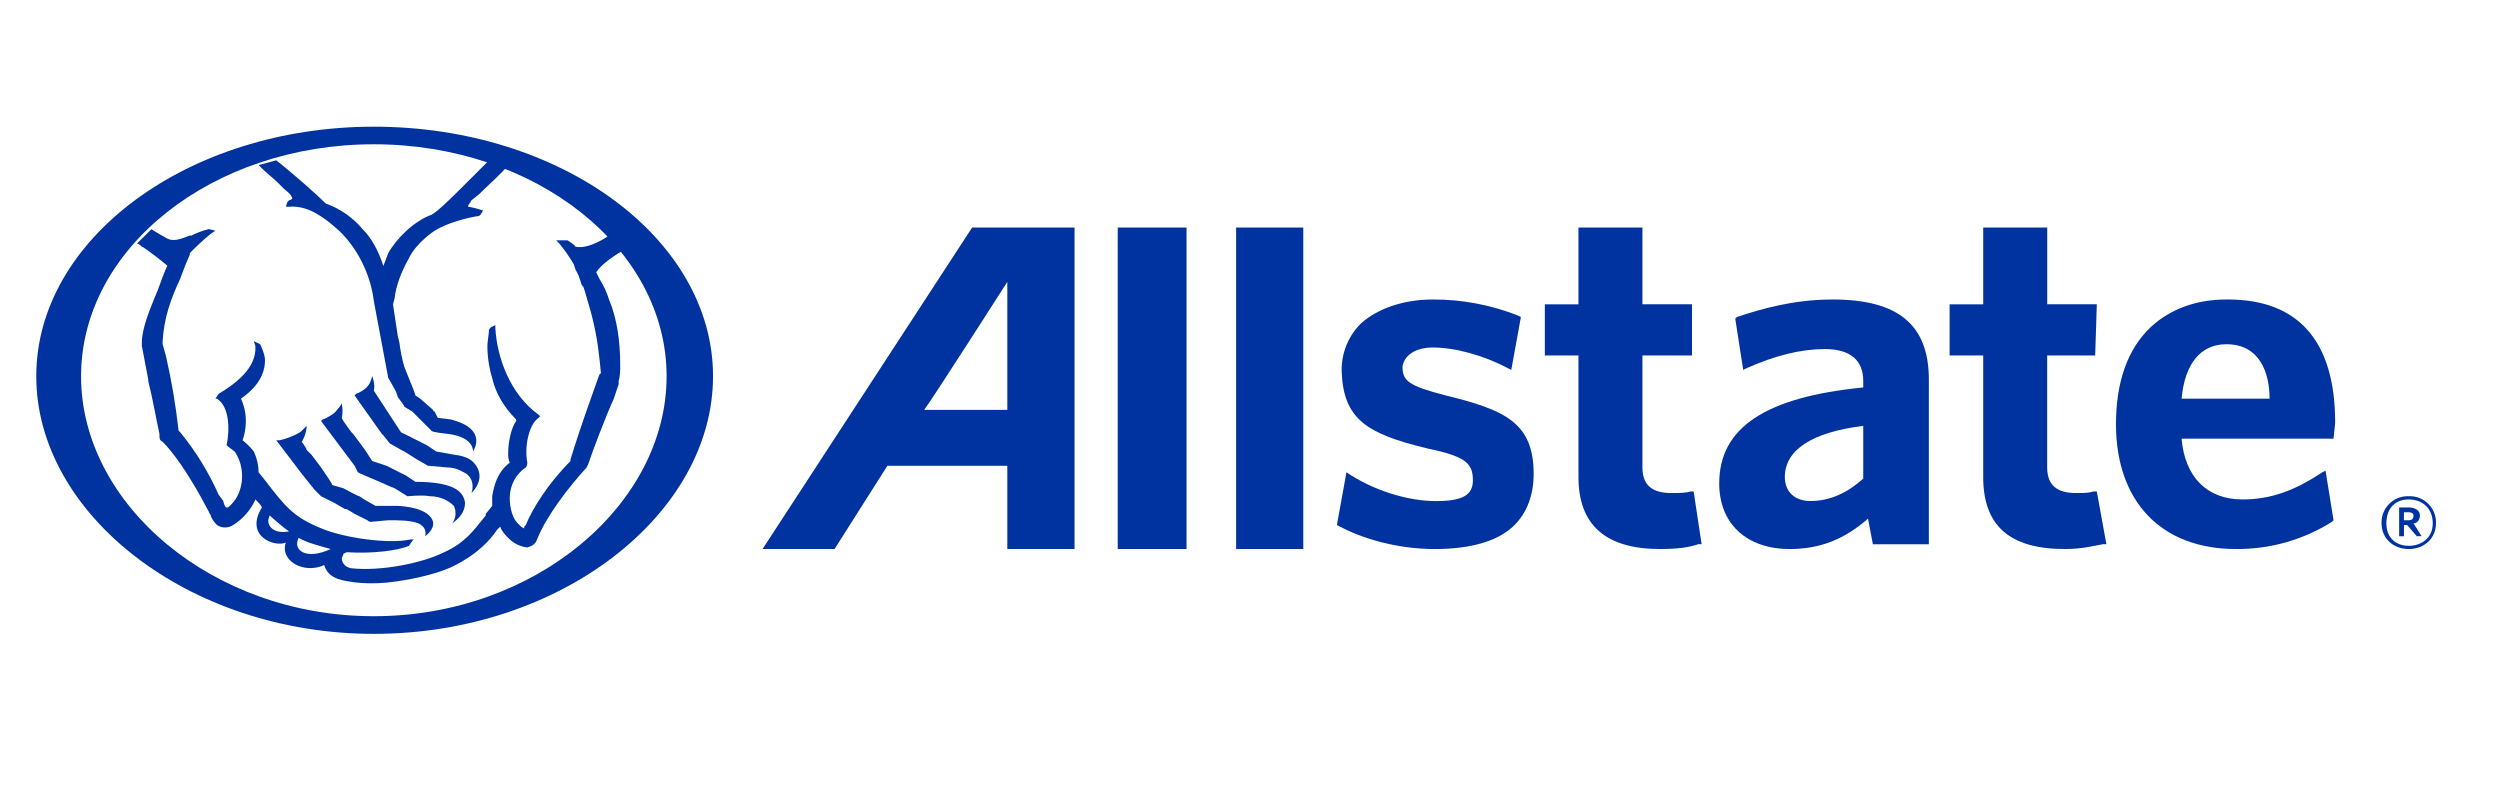
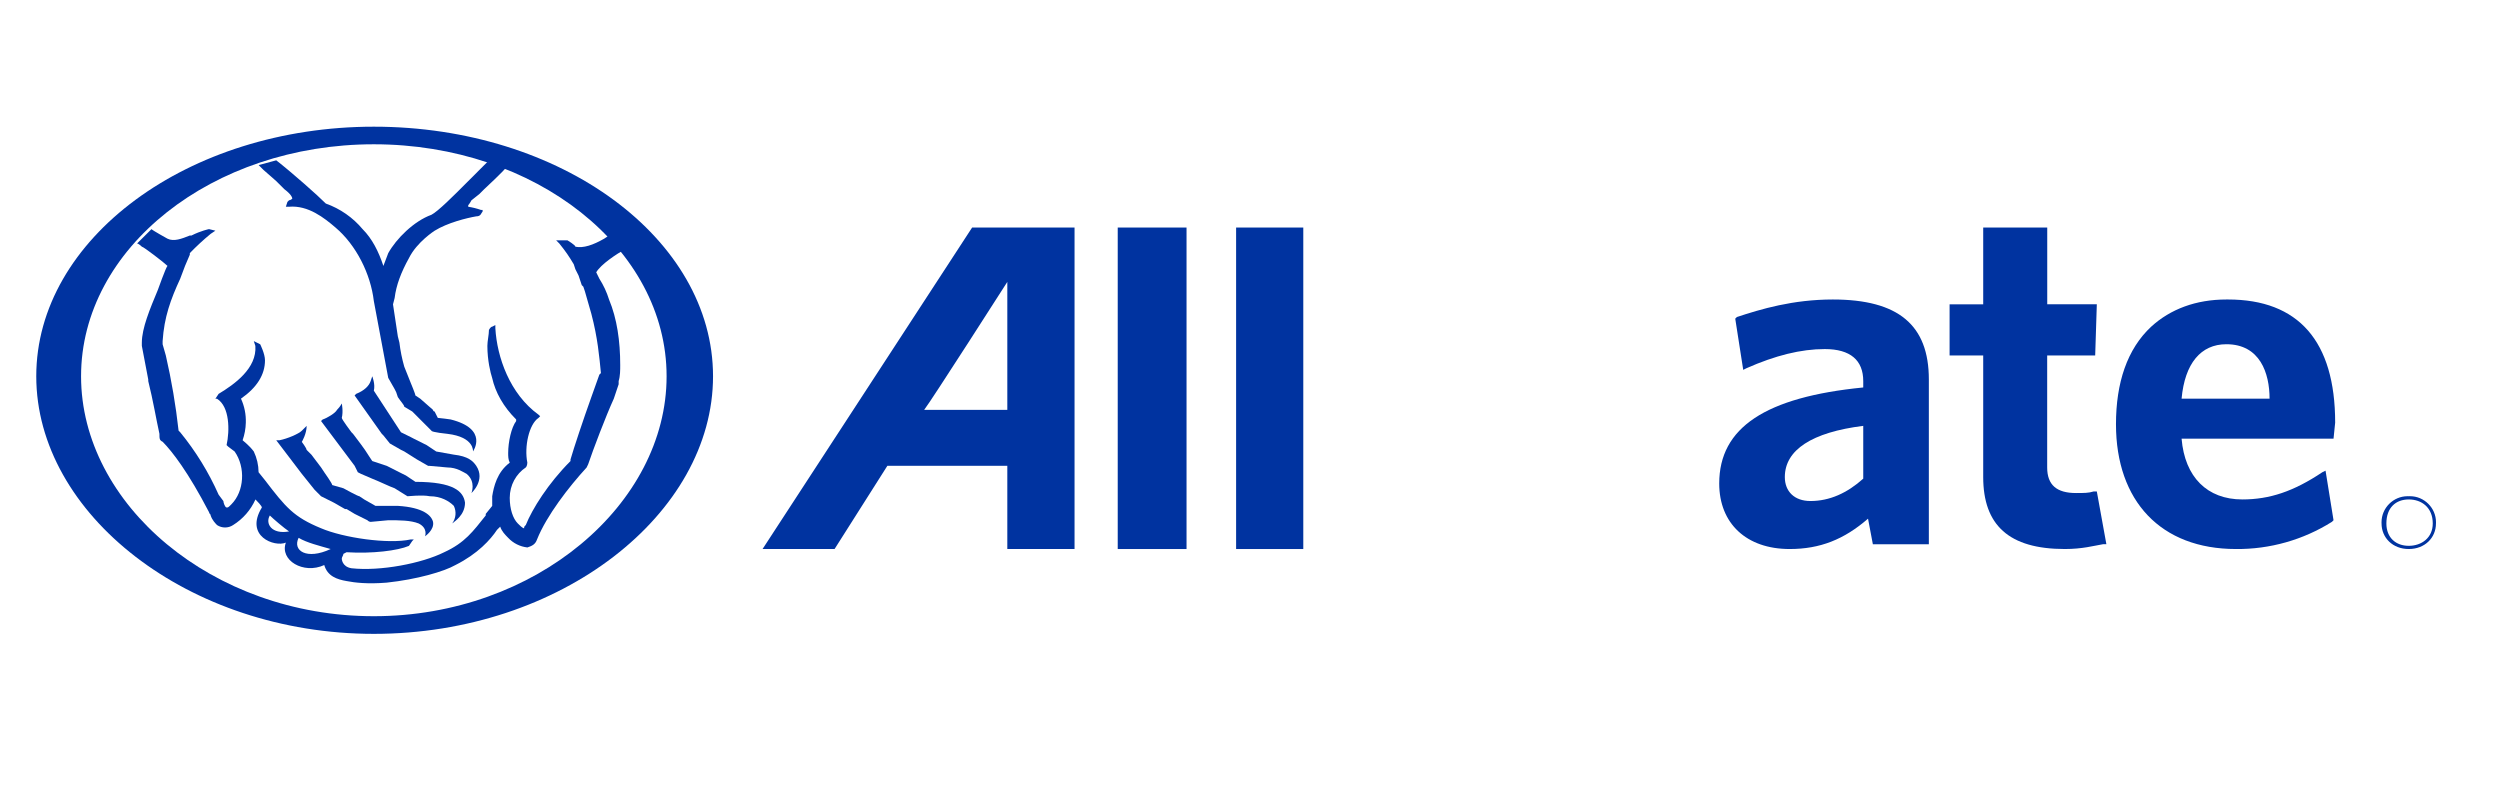
<svg xmlns="http://www.w3.org/2000/svg" width="100%" height="100%" viewBox="0 0 7105 2255" version="1.1" xml:space="preserve" style="fill-rule:evenodd;clip-rule:evenodd;stroke-linejoin:round;stroke-miterlimit:2;">
  <g>
    <path d="M1062.43,360.041c-527.545,0 -959.376,318.246 -959.376,709.351c-0,390.934 432.003,732.034 959.376,732.034c532.014,0 964.017,-341.1 964.017,-732.034c-0,-391.105 -432.003,-709.351 -964.017,-709.351Zm0,50.005c459.154,0 832.045,295.563 832.045,659.346c-0,363.612 -372.891,681.857 -832.045,681.857c-459.153,0 -832.044,-318.245 -832.044,-681.857c0,-363.783 372.891,-659.346 832.044,-659.346Zm1700.35,236.623l-595.594,913.667l204.66,0l150.015,-236.45l340.929,-0l-0,236.45l191.085,0l-0,-913.667l-291.095,-0Zm100.01,154.483l-0,363.611l-236.279,-0c18.215,-22.683 236.279,-363.611 236.279,-363.611Zm3982.88,609.169c-1.112,-0.05 -2.226,-0.076 -3.34,-0.076c-40.629,0 -74.062,33.433 -74.062,74.063c-0,1.114 0.025,2.228 0.075,3.34c-0,40.898 31.962,72.688 77.327,72.688c45.538,0 77.328,-31.79 77.328,-72.688c0.056,-1.172 0.084,-2.346 0.084,-3.52c-0,-40.536 -33.356,-73.891 -73.891,-73.891c-1.174,-0 -2.348,0.028 -3.521,0.084Zm0,9.107c36.43,0 68.22,22.855 68.22,68.22c0,40.898 -31.79,63.581 -68.22,63.581c-36.258,-0 -63.58,-22.683 -63.58,-63.581c0,-45.365 27.322,-68.22 63.58,-68.22Z" style="fill:#0033a0;fill-rule:nonzero;" />
-     <path d="M6818.35,1442.28l0,81.795l13.747,0l0,-31.962l8.936,0l27.494,31.79l13.575,0l-22.854,-36.43c9.107,0 18.215,-9.107 18.215,-22.682c-0,-13.747 -13.576,-22.683 -31.791,-22.683l-27.322,0.172Zm13.747,13.575l13.747,0c8.936,0 13.404,4.468 13.404,9.108c-0,9.107 -4.468,13.575 -13.576,13.575l-13.747,-0l0.172,-22.683Z" style="fill:#0033a0;fill-rule:nonzero;" />
    <path d="M3513.03,1560.34l190.913,0l0,-913.667l-190.913,-0l0,913.667Zm-336.46,0l195.552,0l0,-913.667l-195.552,-0l-0,913.667Z" style="fill:#0033a0;fill-rule:nonzero;" />
    <path d="M6327.4,851.157c-86.435,-0 -159.123,27.322 -213.767,77.327c-68.22,63.581 -100.011,159.123 -100.011,277.177c0,218.235 127.333,354.675 340.929,354.675c96.48,0.906 191.218,-25.94 272.88,-77.327l4.468,-4.468l-22.683,-140.908l-9.107,4.468c-81.796,54.645 -150.016,77.327 -227.343,77.327c-100.011,0 -163.591,-63.58 -172.698,-172.698l431.831,0l4.639,-45.537c0,-231.983 -104.649,-350.036 -304.67,-350.036l-4.468,-0Zm0,127.161c95.371,-0 122.693,81.967 122.693,154.655l-250.025,-0c9.107,-100.01 54.644,-154.655 127.16,-154.655l0.172,-0Z" style="fill:#0033a0;fill-rule:nonzero;" />
    <path d="M5636.27,646.669l0,218.235l-95.542,0l-0,145.376l95.542,-0l0,345.396c0,136.44 72.688,204.66 231.983,204.66c49.833,0 81.795,-9.107 108.946,-13.747l9.107,0l-27.151,-149.843l-9.107,-0c-13.747,4.467 -27.494,4.467 -50.005,4.467c-54.645,0 -81.967,-22.682 -81.967,-72.688l-0,-318.245l136.44,-0l4.639,-145.548l-140.907,0l-0,-218.063l-181.978,-0Z" style="fill:#0033a0;fill-rule:nonzero;" />
    <path d="M5208.91,851.157c-113.586,-0 -204.489,27.322 -272.709,49.833l-4.639,4.64l22.682,145.547l9.108,-4.639c81.967,-36.258 154.655,-54.473 222.703,-54.473c72.86,-0 109.29,31.79 109.29,91.074l-0,18.044c-277.348,27.322 -409.321,113.757 -409.321,272.88c0,113.585 77.328,186.273 200.193,186.273c86.263,0 154.655,-27.15 222.703,-86.263l13.747,72.688l159.123,-0l-0,-468.261c-0,-154.655 -86.435,-227.343 -272.88,-227.343Zm86.435,359.143l-0,150.016c-45.538,40.897 -95.543,63.58 -150.016,63.58c-45.537,0 -72.859,-27.15 -72.859,-68.048c-0,-77.328 77.327,-127.333 222.875,-145.548Z" style="fill:#0033a0;fill-rule:nonzero;" />
-     <path d="M4485.98,646.669l0,218.235l-95.542,0l-0,145.376l95.542,-0l0,345.396c0,136.44 77.328,204.66 231.983,204.66c49.833,0 81.795,-4.468 108.946,-13.747l9.107,0l-22.683,-149.843l-9.107,-0c-13.747,4.467 -31.79,4.467 -54.473,4.467c-54.645,0 -81.967,-22.682 -81.967,-72.688l-0,-318.245l140.908,-0l-0,-145.548l-140.908,0l-0,-218.063l-181.806,-0Zm-618.276,272.708c-36.207,35.93 -55.996,85.277 -54.645,136.268c4.64,136.44 72.86,177.338 241.09,218.236c109.118,22.854 131.801,41.069 131.801,91.074c-0,40.898 -27.323,59.113 -104.65,59.113c-77.328,-0 -168.231,-27.494 -240.919,-72.86l-13.747,-9.107l-27.15,150.015l9.107,4.64c59.113,31.79 159.123,63.58 268.069,63.58c104.822,0 182.149,-22.683 227.515,-68.048c36.258,-36.43 54.473,-86.435 54.473,-145.548c-0,-145.547 -81.796,-181.805 -250.026,-222.875c-104.65,-27.15 -122.693,-40.897 -122.693,-81.795c4.468,-31.79 36.258,-54.473 86.263,-54.473c63.581,0 145.548,22.683 213.768,59.113l9.107,4.467l27.323,-150.015l-9.108,-4.64c-76.755,-30.281 -158.578,-45.677 -241.09,-45.365c-86.263,-0 -159.123,27.322 -204.488,68.22" style="fill:#0033a0;fill-rule:nonzero;" />
    <path d="M430.581,651.136l-41.07,40.898c4.64,0 13.747,9.108 13.747,9.108c4.468,-0 63.581,45.365 72.688,54.472c-4.639,4.468 -27.322,68.221 -27.322,68.221c-22.683,54.472 -45.537,109.117 -45.537,150.015l-0,9.107l18.214,95.543l0,4.468c13.748,54.644 22.683,109.117 31.791,150.015c-0,13.747 -0,18.215 9.279,22.683c27.15,27.494 72.688,86.435 131.8,200.192c0,4.468 4.468,4.468 4.468,9.108c4.64,13.747 13.747,22.682 18.215,27.322c13.776,9.122 31.761,9.122 45.537,-0c27.986,-17.396 50.134,-42.777 63.581,-72.86c4.468,4.64 18.215,18.215 18.215,22.855c-50.005,81.795 36.258,113.414 68.22,99.838c-18.215,50.005 49.833,91.075 109.118,63.752c9.107,31.791 36.429,40.898 63.58,45.538c22.855,4.468 59.113,8.935 113.757,4.468c86.263,-9.108 163.591,-31.791 195.381,-50.006c63.581,-31.79 100.182,-72.687 118.225,-100.01l9.108,-9.107c4.639,13.747 13.747,22.683 22.683,31.79c14.353,15.351 33.751,25.05 54.644,27.322c13.747,-4.467 22.683,-9.107 27.323,-22.682c27.322,-68.22 90.903,-150.016 140.908,-204.489l4.467,-9.279c13.748,-40.898 50.006,-136.44 72.86,-186.445l13.747,-40.898l0,-9.107c4.468,-13.747 4.468,-31.791 4.468,-45.366c0,-68.22 -9.107,-131.972 -31.79,-186.445c-6.474,-20.848 -15.721,-40.73 -27.494,-59.113l-8.936,-18.215c13.747,-22.682 54.473,-50.005 86.435,-68.22l4.468,-4.467l-40.898,-41.07l-27.322,18.215c-31.79,18.215 -59.113,27.494 -81.796,22.855c0,-4.64 -22.682,-18.215 -22.682,-18.215l-32.134,-0l9.107,9.107c18.215,22.683 27.495,36.258 41.07,59.113l4.468,13.747l9.107,18.043l9.108,27.322l4.467,4.468l4.64,13.747l18.215,63.581c18.043,68.22 22.683,122.693 27.15,168.23l-4.467,4.468l-22.683,63.58c-22.855,63.752 -50.177,145.72 -59.285,177.51l0,4.468c-63.58,63.58 -108.945,136.44 -127.16,181.977c-4.64,4.468 -4.64,4.468 -4.64,9.107c-4.468,0 -13.575,-9.107 -18.043,-13.747c-13.747,-13.747 -22.855,-40.897 -22.855,-72.688c0,-36.429 18.215,-68.22 45.538,-86.435c4.467,-4.467 4.467,-13.747 4.467,-13.747c-9.107,-45.365 4.64,-108.946 31.791,-127.16l4.639,-4.64l-4.639,-4.468c-81.796,-59.113 -118.054,-163.762 -122.693,-245.73l-0,-8.935l-9.108,4.639c-4.468,0 -9.107,9.108 -9.107,9.108c-0,13.747 -4.468,31.79 -4.468,45.365c-0,41.07 8.936,77.328 13.575,91.075c9.108,40.898 31.79,81.795 68.22,118.053l0,4.64c-13.747,18.215 -22.682,59.113 -22.682,90.903c-0,9.107 -0,18.215 4.467,27.322c-36.258,27.151 -45.365,68.048 -49.833,95.371l0,27.494l-18.387,22.683l0,4.468c-36.258,45.365 -58.94,77.327 -118.053,104.478c-63.58,31.79 -181.977,54.644 -263.773,45.537c-27.322,-4.64 -27.322,-27.322 -27.322,-27.322c-0,-4.468 4.639,-9.108 4.639,-13.576l8.936,-4.639c72.86,4.639 145.548,-4.468 177.338,-18.043l9.279,-13.748l4.468,-4.467l-9.107,-0c-63.581,13.747 -190.914,-4.64 -254.666,-31.962c-77.327,-31.791 -100.01,-59.113 -159.123,-136.441l-18.215,-22.682c-0.166,-20.402 -4.8,-40.522 -13.575,-58.941c-13.747,-18.215 -27.322,-27.494 -31.79,-31.962c5.61,-16.036 8.683,-32.85 9.107,-49.833c0.786,-23.554 -3.921,-46.971 -13.747,-68.392c45.538,-31.79 68.22,-68.22 68.22,-109.118c0,-18.215 -13.575,-45.365 -13.575,-45.365l-18.215,-9.108l4.468,13.747c4.64,63.581 -59.113,108.946 -104.478,136.268l-9.108,13.748l4.468,-0c36.43,22.511 36.43,90.731 27.323,131.8l4.639,4.468l18.215,13.747c31.79,45.365 27.151,113.586 -9.107,150.015c-9.108,9.108 -9.108,9.108 -13.747,9.108c-4.468,-0 -9.108,-13.747 -9.108,-18.215l-13.575,-18.215c-28.292,-63.719 -64.992,-123.362 -109.118,-177.338l-4.639,-4.639c-7.967,-71.837 -20.073,-143.155 -36.258,-213.596l-9.108,-31.79l0,-9.108c4.468,-68.22 22.683,-118.225 50.005,-177.338l13.747,-36.43l13.576,-31.79l-0,-4.468c18.638,-19.334 38.375,-37.579 59.112,-54.644l13.575,-9.108l-18.214,-4.468c-0,0 -22.683,4.468 -49.834,18.215l-4.639,0c-22.855,9.108 -45.538,18.043 -63.581,8.936c0,-0 -41.069,-22.683 -45.537,-27.151l0.172,0Zm336.289,813.83c9.107,9.107 41.069,36.429 54.644,45.365c-50.005,9.108 -68.22,-22.683 -54.644,-45.365Zm81.967,63.58c22.682,13.747 59.112,22.683 90.902,31.79c-68.22,31.962 -109.117,4.64 -91.074,-31.79l0.172,-0Z" style="fill:#0033a0;fill-rule:nonzero;" />
    <g>
      <path d="M735.079,469.159l13.747,13.747l36.258,31.79l22.683,22.683c18.215,13.747 22.855,22.683 22.855,27.322c-0,0 -4.64,4.468 -9.108,4.468l-4.639,4.64l-4.468,13.747l9.107,0c54.473,-4.64 100.011,31.79 131.801,58.941c59.112,50.005 100.01,131.972 109.117,209.128l40.898,218.235l18.215,31.962l4.468,8.936l4.64,13.747c9.107,13.747 18.214,22.683 18.214,27.322l22.683,13.576l54.645,54.644c-0,4.468 45.365,8.936 45.365,8.936c77.328,9.107 72.688,50.005 72.688,50.005c0,0 45.538,-63.58 -63.58,-90.903c-0,0 -31.79,-4.467 -36.43,-4.467l-9.107,-18.215c-4.468,-0 -4.468,-4.468 -4.468,-4.468l-36.43,-31.962l-13.747,-9.108c-0,-4.468 -13.404,-36.258 -13.404,-36.258l-18.215,-45.709c-6.392,-22.337 -10.989,-45.15 -13.747,-68.22l-4.467,-17.699l-13.748,-91.075l4.64,-18.043c4.468,-36.43 18.215,-72.86 40.898,-113.757c22.682,-45.538 72.688,-77.328 72.688,-77.328c36.429,-22.683 91.074,-36.258 118.225,-40.898c13.747,0 13.747,-9.107 18.215,-13.747l-0,-4.468l-4.468,0c-11.838,-4.149 -24.032,-7.198 -36.43,-9.107l0,-4.468c0,0 4.468,-4.639 9.107,-13.747l22.683,-18.043l13.747,-13.747c0,-0 58.941,-54.473 63.581,-63.581l-54.645,-13.747l-59.113,59.113c-36.258,36.43 -81.795,81.967 -100.01,91.075c-49.833,18.043 -100.01,68.048 -122.693,109.117l-13.747,36.258c-13.575,-40.897 -31.79,-77.327 -58.941,-104.478c-27.75,-33.192 -63.89,-58.354 -104.65,-72.859c-22.511,-22.855 -99.838,-91.075 -140.908,-122.865l-50.005,13.575Z" style="fill:#0033a0;fill-rule:nonzero;" />
      <path d="M1062.43,1110.29c4.64,-18.215 -4.467,-40.898 -4.467,-40.898l-4.64,13.747c-4.468,13.576 -18.215,27.151 -40.898,36.087l-4.639,4.639l77.327,109.118l4.64,4.64l18.215,22.682l31.79,18.215l9.107,4.468l36.258,22.855l31.791,18.215l4.639,-0l50.005,4.467c27.323,0 45.538,13.748 54.645,18.215c27.151,22.683 13.575,54.473 13.575,54.473c0,0 40.898,-36.258 13.748,-77.327c-9.28,-13.575 -22.855,-27.151 -63.753,-31.79l-50.005,-8.936l-27.322,-18.215l-36.43,-18.215l-8.936,-4.64l-27.494,-13.575l-77.156,-118.225Z" style="fill:#0033a0;fill-rule:nonzero;" />
      <path d="M1016.89,1342.1l9.108,4.639l31.962,13.747c22.682,8.936 49.833,22.511 63.58,27.151l36.43,22.683c4.468,-0 40.898,-4.468 63.58,-0c31.791,-0 54.645,13.747 68.22,27.322c7.874,16.208 6.082,35.522 -4.639,50.005c4.639,-4.468 36.43,-22.682 36.43,-59.112c-4.468,-31.79 -31.791,-59.113 -140.908,-59.113l-27.323,-18.215l-9.107,-4.468l-45.366,-22.854l-40.897,-13.575l-9.108,-13.748c-13.747,-22.682 -31.962,-45.365 -45.537,-63.58l-4.468,-4.468c0,0 -27.494,-36.43 -27.494,-40.897c4.639,-18.215 -0,-40.898 -0,-40.898c-0,-0 -4.468,8.936 -13.575,18.043c-4.468,9.107 -27.151,22.855 -40.898,27.494l-4.468,4.296l95.371,127.161l9.107,18.387Z" style="fill:#0033a0;fill-rule:nonzero;" />
      <path d="M894.202,1392.11l18.215,18.215l36.43,18.215l31.79,18.215l4.468,-0l22.855,13.747l36.258,18.043c2.347,2.631 5.599,4.287 9.107,4.639l50.005,-4.639c31.79,-0 63.581,-0 86.435,9.107c27.322,13.747 18.215,36.43 18.215,36.43c0,0 27.151,-18.215 22.683,-41.069c-4.64,-18.043 -27.323,-40.898 -100.01,-45.366l-63.581,0l-31.962,-18.215l-13.747,-9.107c-4.468,-0 -45.366,-22.683 -45.366,-22.683l-31.79,-9.107c0,-4.64 -22.682,-36.43 -22.682,-36.43l-9.108,-13.747l-27.322,-36.087l-13.747,-13.747c-0,-4.639 -13.576,-22.682 -13.576,-22.682c0,-0 13.747,-22.855 13.747,-45.538l-13.747,13.747c-9.107,9.108 -40.897,22.683 -63.58,27.151l-9.108,-0l72.688,95.542l36.43,45.366Z" style="fill:#0033a0;fill-rule:nonzero;" />
    </g>
  </g>
</svg>